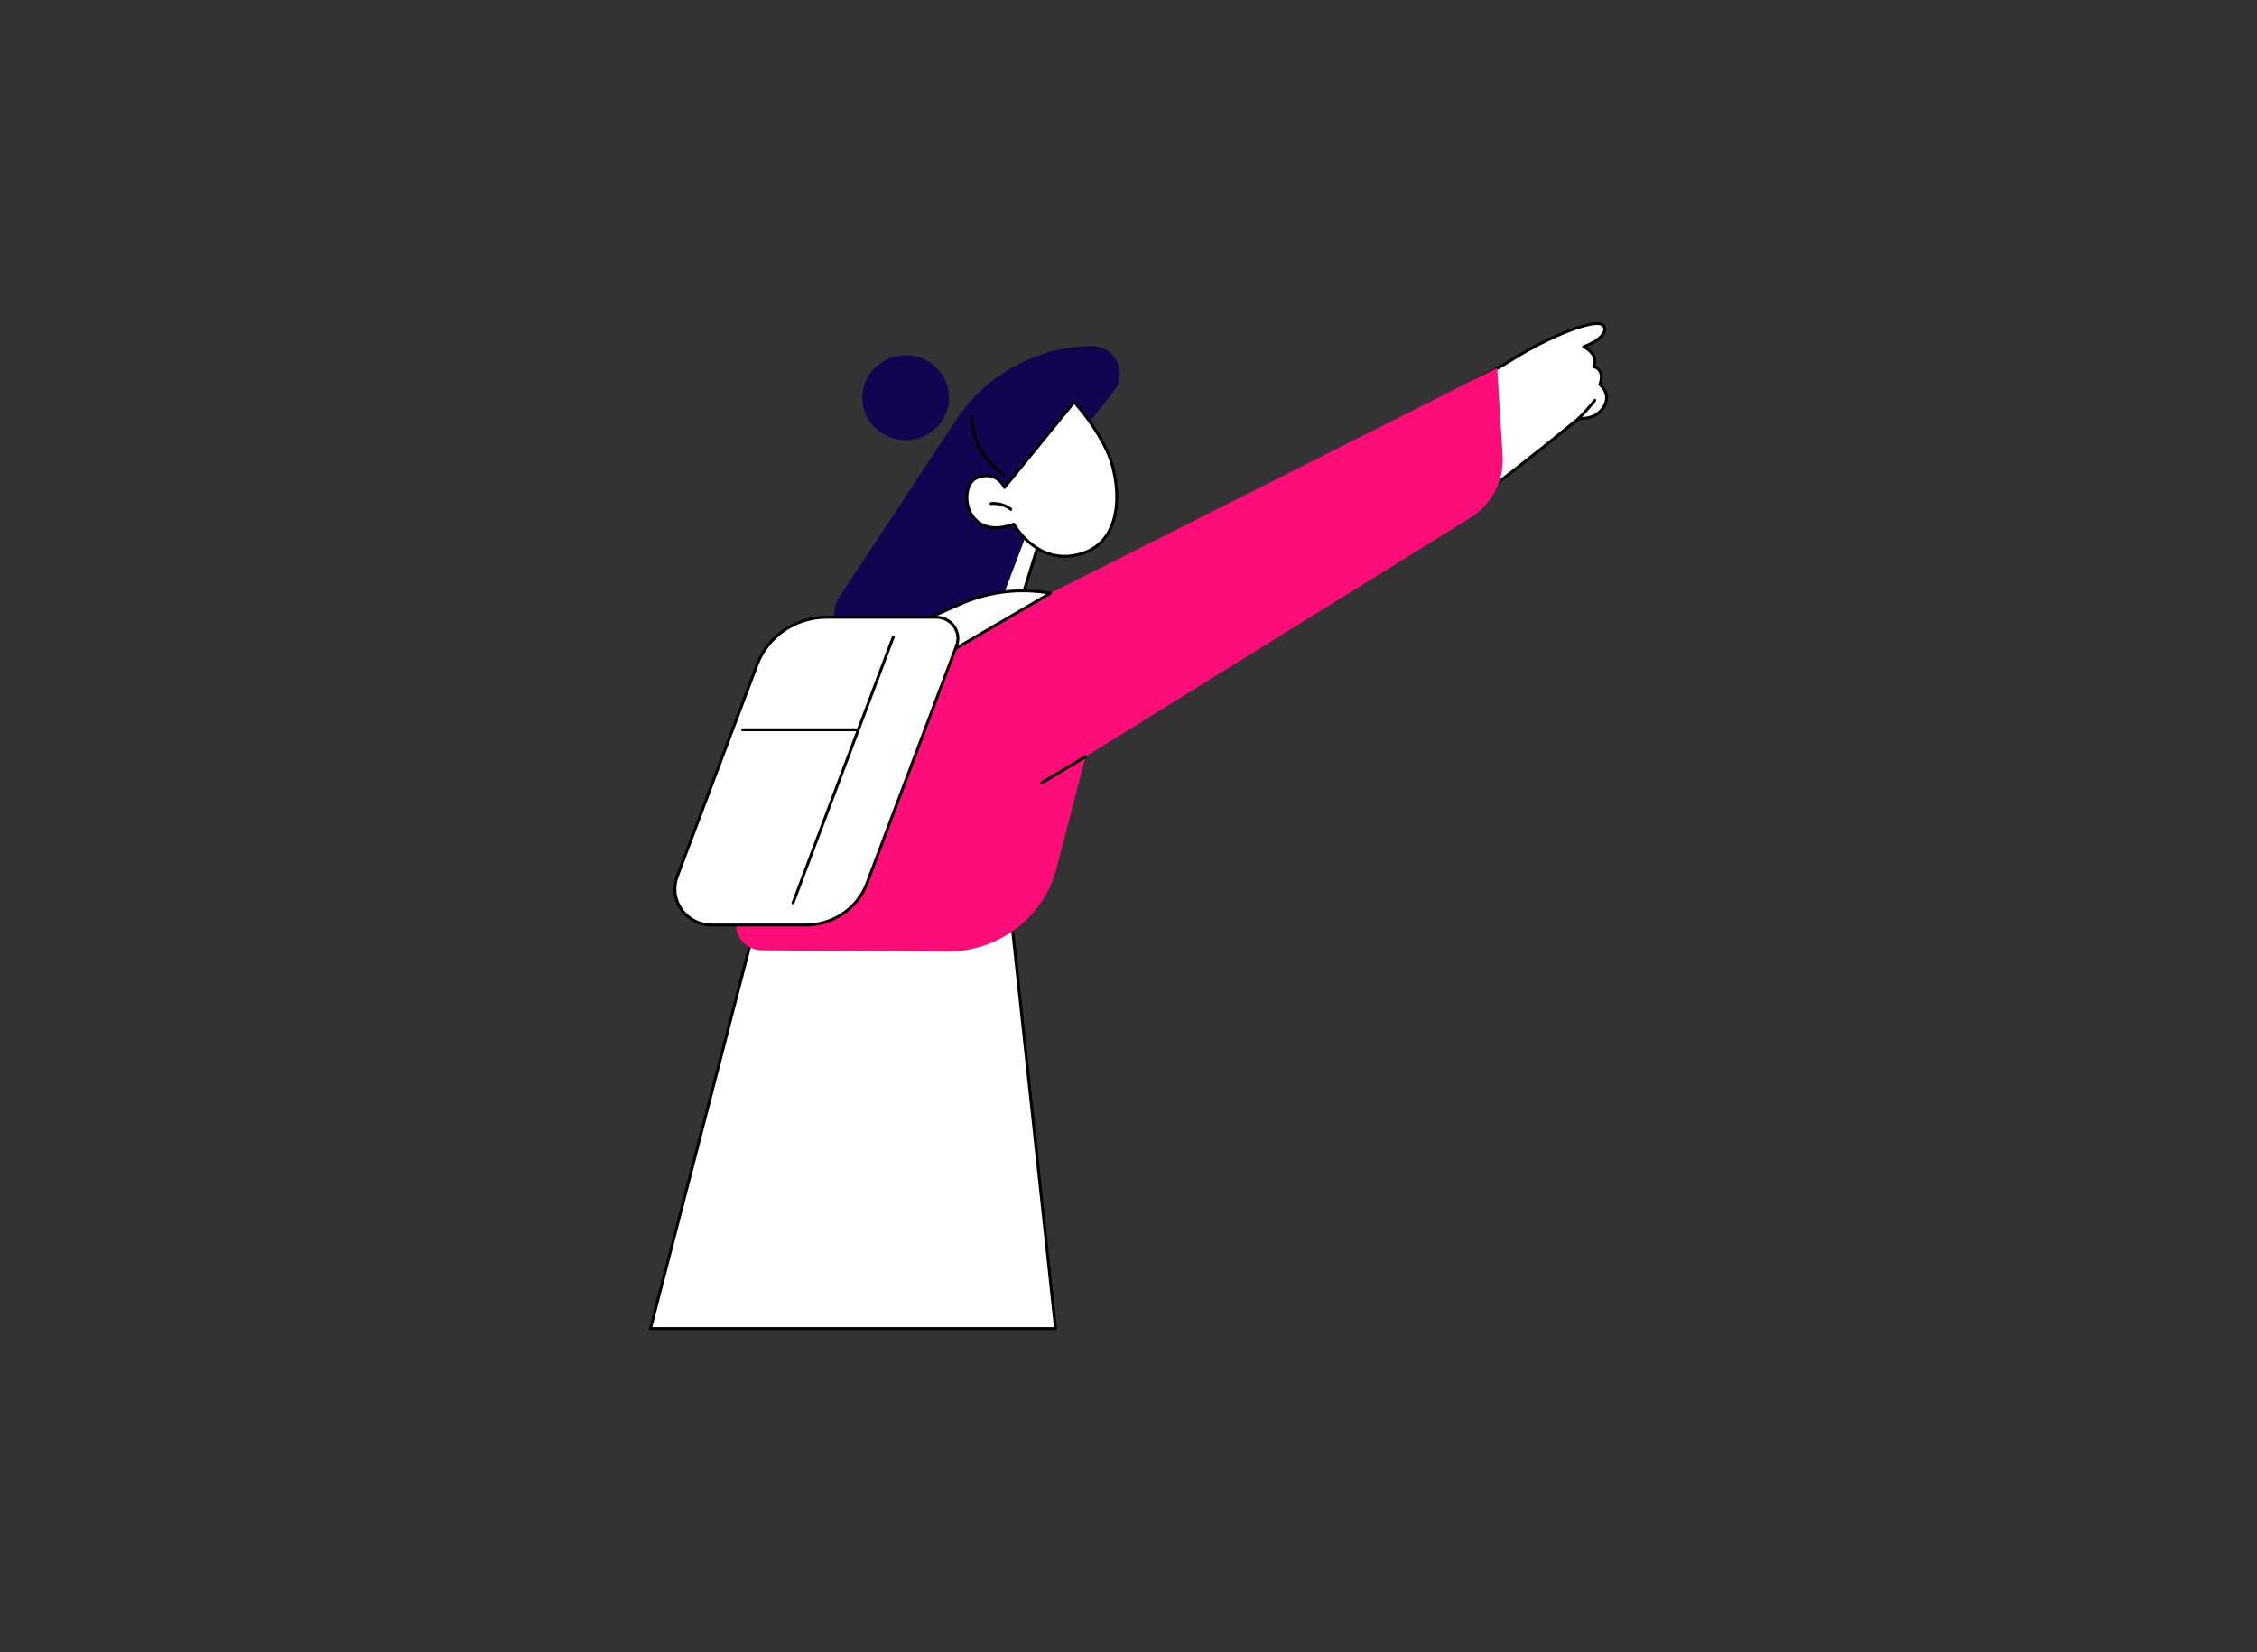
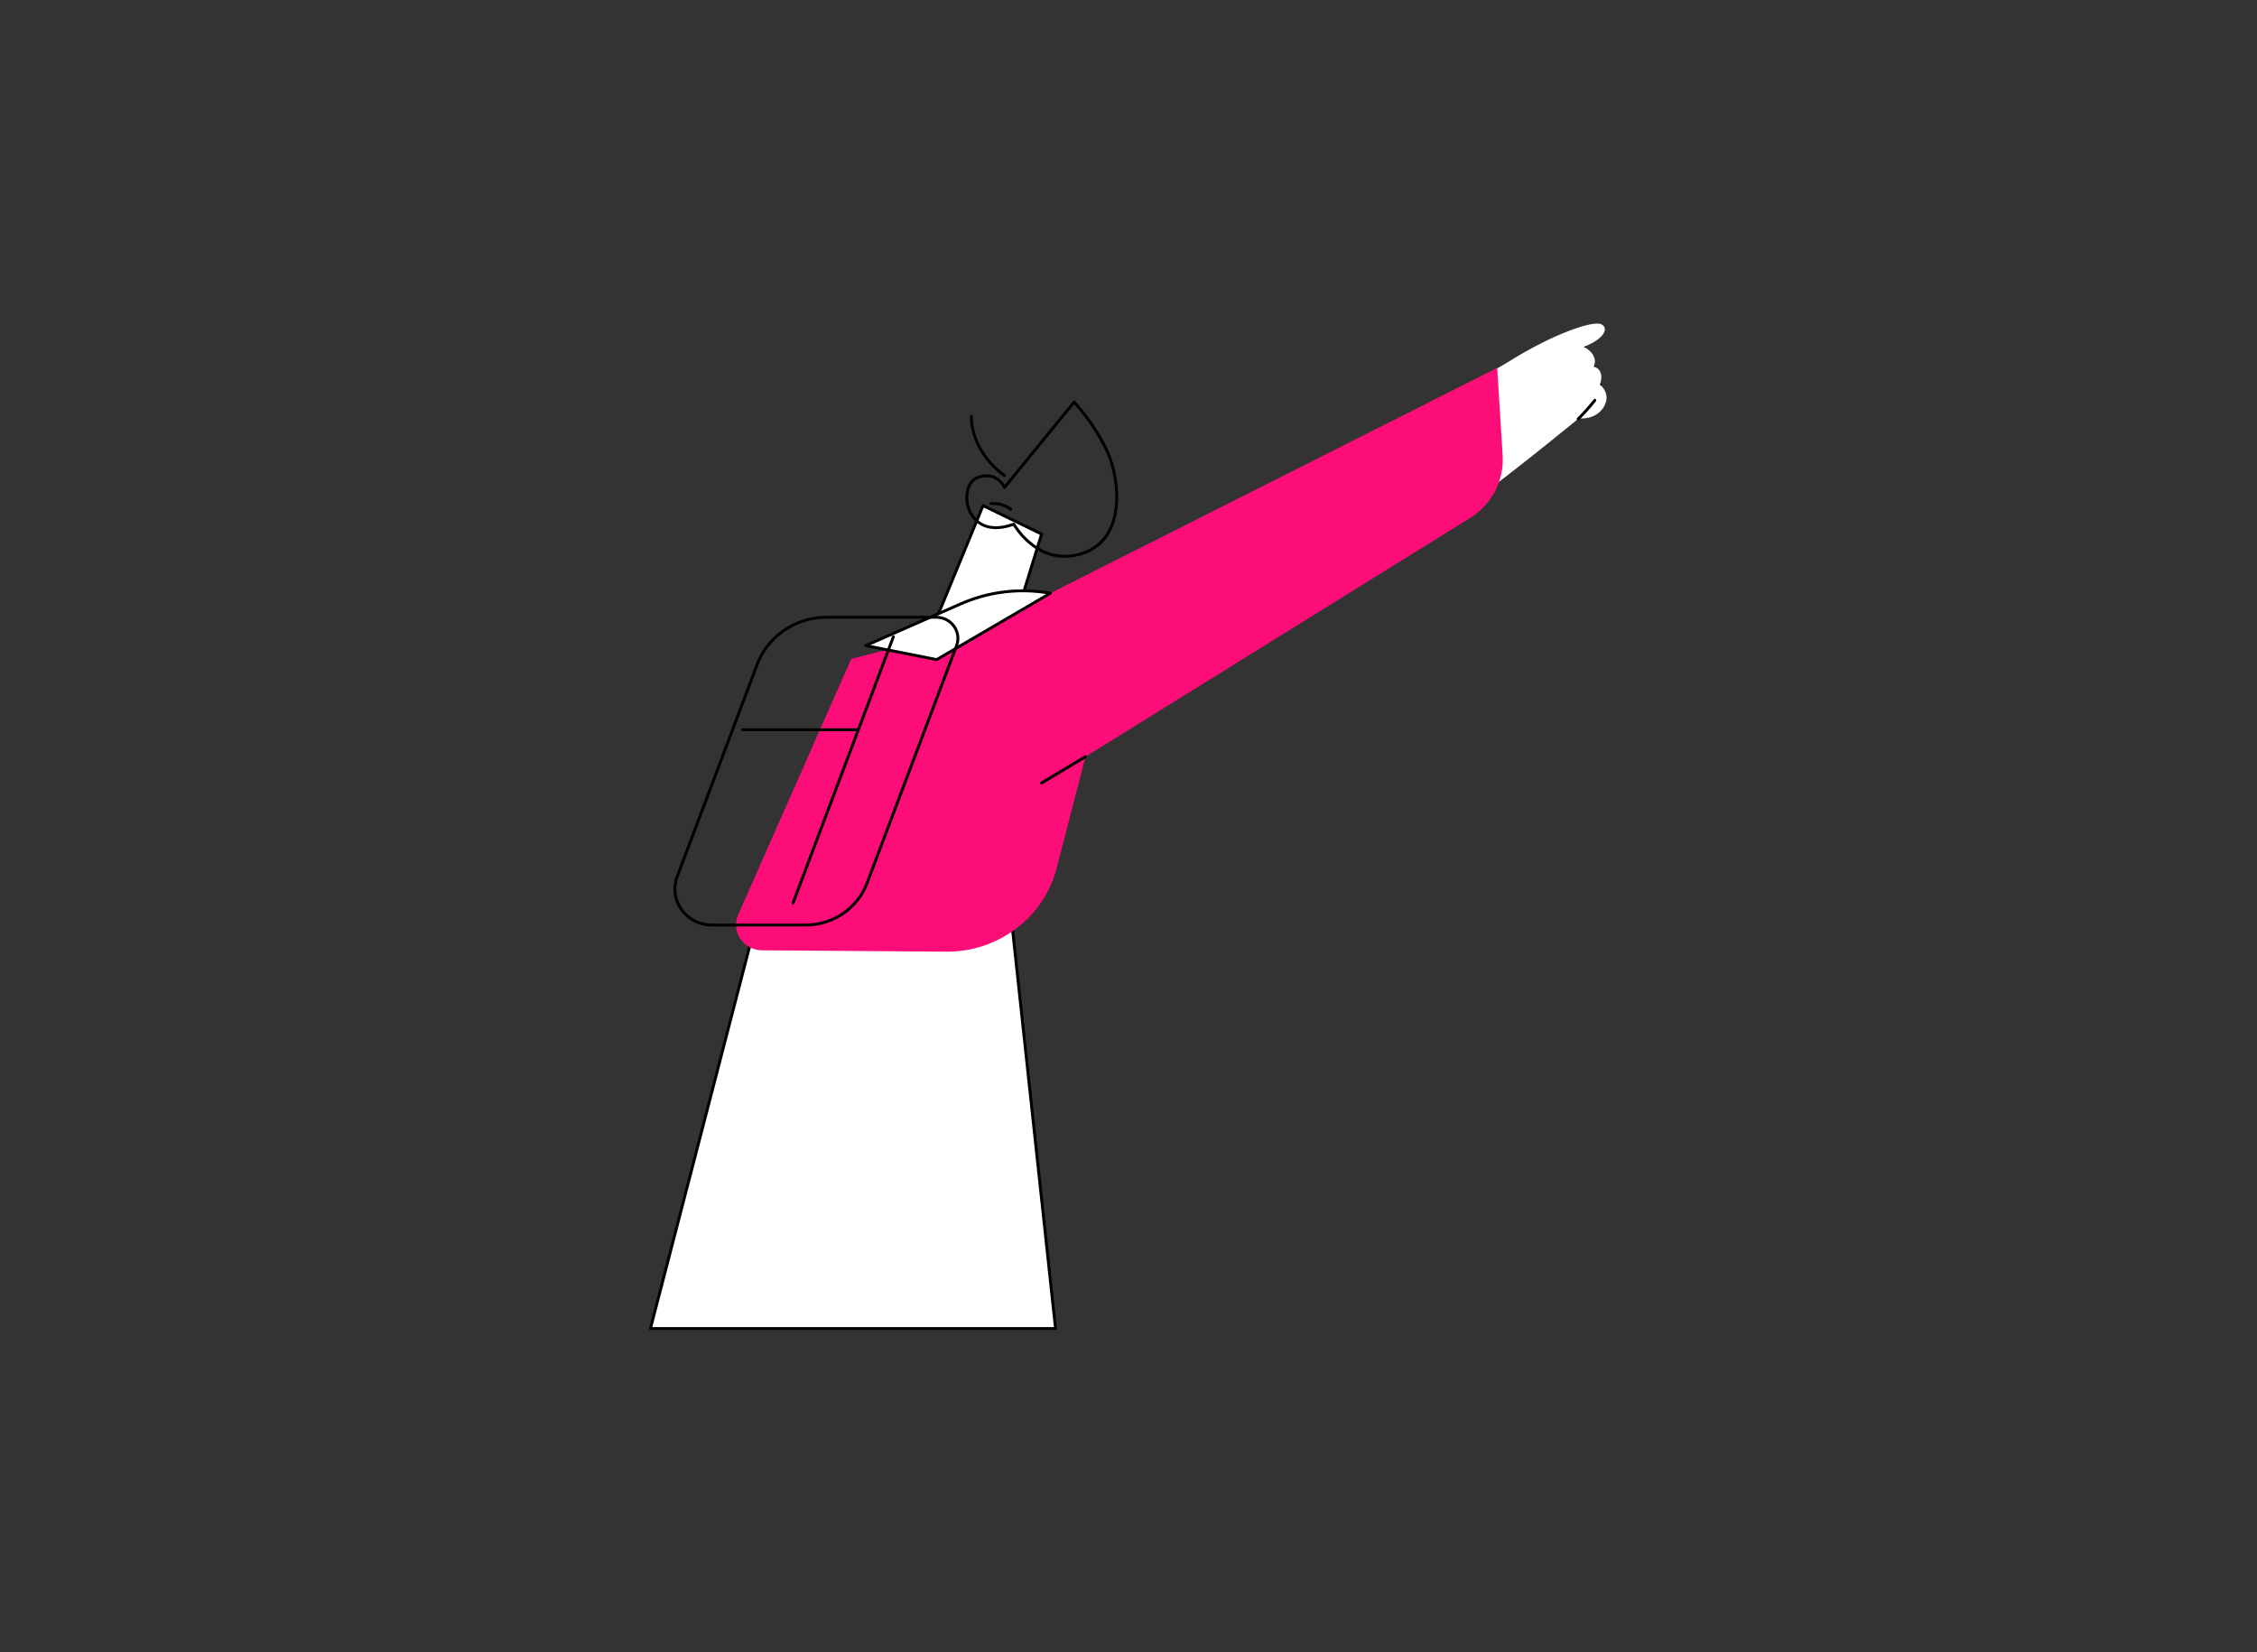
<svg xmlns="http://www.w3.org/2000/svg" id="Illustration" viewBox="0 0 3415 2500">
  <rect x="0" y="0" width="3415" height="2500" fill="#333333" stroke="none" />
  <defs>
    <style>
      .cls-1 {
        fill: #fff;
      }

      .cls-2 {
        fill: #fc0d78;
      }

      .cls-3 {
        fill: #110450;
      }
    </style>
  </defs>
  <path d="M2393.45,589.55c-.75,0-1.47-.38-1.89-1.07-.63-1.04-.29-2.39.75-3.02,8.77-5.28,19.58-7.11,29.65-5.01,1.19.25,1.95,1.41,1.71,2.6-.25,1.19-1.4,1.95-2.6,1.71-9-1.87-18.65-.24-26.49,4.47-.35.21-.75.31-1.13.31Z" />
  <path d="M2377.53,566.8c-.71,0-1.41-.34-1.83-.98-.67-1.01-.4-2.38.61-3.05,10.17-6.75,22.57-10.23,34.8-9.83,1.22.04,2.17,1.06,2.12,2.27-.04,1.21-1.12,2.16-2.27,2.12-11.37-.4-22.81,2.85-32.22,9.1-.38.25-.8.37-1.22.37Z" />
  <path d="M2365.68,539.76c-.78,0-1.54-.42-1.94-1.16-.58-1.07-.17-2.4.9-2.98,9.97-5.35,20.6-9.46,31.62-12.22,1.17-.29,2.37.42,2.67,1.6.3,1.18-.42,2.37-1.6,2.67-10.66,2.68-20.96,6.66-30.61,11.83-.33.18-.69.26-1.04.26Z" />
  <g>
    <polygon class="cls-1" points="984.18 2010.35 1597.1 2010.35 1522.6 1318.68 1166.32 1308.56 984.18 2010.35" />
    <path d="M1597.1,2012.55h-612.92c-.68,0-1.32-.32-1.74-.85-.42-.54-.56-1.24-.39-1.9l182.14-701.79c.25-.97,1.13-1.65,2.13-1.65.02,0,.04,0,.06,0l356.28,10.12c1.1.03,2.01.87,2.12,1.96l74.5,691.67c.07.62-.13,1.24-.55,1.7-.42.47-1.01.73-1.64.73ZM987.02,2008.15h607.63l-74.04-687.33-352.61-10.01-180.99,697.34Z" />
    <polygon class="cls-1" points="1529.93 957.16 1576.01 808.13 1487.42 765.06 1402.01 972.35 1529.93 957.16" />
    <path d="M1402.01,974.55c-.68,0-1.33-.32-1.75-.87-.47-.62-.58-1.45-.28-2.17l85.41-207.29c.23-.56.69-1,1.25-1.22.57-.22,1.2-.19,1.74.08l88.58,43.07c.98.47,1.46,1.59,1.14,2.63l-46.07,149.04c-.26.83-.98,1.43-1.84,1.53l-127.92,15.18c-.09,0-.17.02-.26.02ZM1488.57,768.06l-83.09,201.66,122.78-14.57,45.09-145.87-84.78-41.22ZM1529.93,957.16h.02-.02Z" />
-     <path class="cls-3" d="M1270.09,903.34l177.06-268.61c44.05-66.82,118.77-108.35,200.01-111.01,1.05-.03,2.09-.07,3.14-.1,35.9-1.09,57.06,39.07,35.48,67.15l-98.98,128.81-97.79,258.48-179.1-1.15c-38.09-.91-60.47-42.26-39.82-73.58Z" />
-     <ellipse class="cls-3" cx="1370.35" cy="601.78" rx="65.66" ry="64.22" />
    <path d="M1519.88,721.79c-.45,0-.9-.14-1.3-.42-54.1-39.58-50.97-91.11-50.93-91.62.09-1.21,1.17-2.11,2.35-2.03,1.21.09,2.12,1.14,2.03,2.35-.03.49-2.9,49.67,49.14,87.75.98.72,1.19,2.09.47,3.07-.43.59-1.1.9-1.78.9Z" />
-     <path class="cls-1" d="M1519.89,737.58s-11.96-26.54-41.53-14.71c-29.58,11.83-19.42,97.68,55.6,70.28,0,0,31.18,56.86,89.27,47.68,83.25-13.16,72.33-114.09,52.24-157.53-20.09-43.44-50.26-74.89-50.26-74.89l-105.32,129.17Z" />
    <path d="M1610.78,844.02c-45.56,0-72.49-39.61-77.79-48.19-38.77,13.44-60.9-3.37-68.72-23.83-8.11-21.19-1.91-45.1,13.27-51.17,24.92-9.96,38.26,5.94,42.68,12.87l103.29-126.68c.4-.49.99-.78,1.62-.81.62-.02,1.24.22,1.68.67.3.32,30.65,32.21,50.66,75.49,12.22,26.42,23.8,82.96,2.85,122.2-11.4,21.35-30.49,34.28-56.74,38.43-4.41.7-8.68,1.02-12.79,1.02ZM1533.95,790.96c.78,0,1.53.42,1.93,1.14.31.56,31.13,55.39,87,46.56,24.82-3.92,42.83-16.09,53.55-36.15,20.2-37.83,8.9-92.63-2.96-118.28-17.01-36.77-41.55-65.16-48.16-72.46l-103.72,127.2c-.48.59-1.22.89-1.99.79-.75-.1-1.4-.58-1.72-1.27-.46-1-11.5-24.46-38.71-13.57-12.8,5.12-17.94,26.81-10.79,45.52,3.49,9.12,18.48,37.58,64.82,20.65.25-.09.5-.13.75-.13Z" />
    <path d="M1529.39,772.88c-.47,0-.95-.15-1.35-.47-7.92-6.18-18.25-9.16-28.34-8.17-1.21.12-2.29-.77-2.4-1.97-.12-1.21.76-2.29,1.97-2.4,11.19-1.11,22.67,2.21,31.48,9.08.96.75,1.13,2.13.38,3.09-.43.56-1.08.85-1.74.85Z" />
    <path class="cls-1" d="M2245.43,616.97c9.57,30.73-3.44,128.45-2.2,130.9,57.95-42.86,145.63-114.84,145.63-114.84,0,0,24.9,3.4,37.52-16.94,12.63-20.35-5.6-34.1-5.6-34.1,8.13-23.92-9.36-27.15-9.36-27.15,8.24-19.46-15.26-30.07-15.26-30.07,30.94-11.33,39.15-28.89,26.17-34.31-12.97-5.42-72.23,14.82-137.49,55.51-15.14,9.44-32.78,19.06-50.95,28.26,3.35,14.38,7.16,28.65,11.55,42.73Z" />
-     <path d="M2243.23,750.07c-.17,0-.34-.02-.51-.06-.63-.15-1.16-.57-1.45-1.15-.53-1.05-.51-2.18,1.01-19.03,2.61-29.13,8.05-89.75,1.06-112.2h0c-4.2-13.51-8.1-27.94-11.59-42.89-.23-.99.24-2,1.15-2.46,19.85-10.06,36.94-19.53,50.78-28.17,64.49-40.21,125.28-61.62,139.5-55.68,4.79,2,7.37,5.56,7.27,10.03-.2,9.12-11.47,19.32-29.09,26.64,8.02,5.09,17.16,15.06,12.93,28.34,2.37.95,5.94,2.99,8.35,7.09,3.09,5.27,3.32,12.25.68,20.76,4.09,3.78,16.42,17.44,4.93,35.97-11.93,19.23-33.75,18.5-38.71,18.07-8.5,6.96-90.43,73.96-145,114.33-.38.28-.84.43-1.31.43ZM2245.36,747.37h0ZM2247.53,616.31c7.25,23.29,1.96,82.23-.88,113.9-.47,5.22-.9,10-1.13,13.21,57.23-42.61,141.08-111.4,141.94-112.1.47-.39,1.09-.56,1.69-.48.96.13,23.66,2.93,35.36-15.92,11.39-18.35-4.38-30.67-5.06-31.19-.75-.57-1.06-1.56-.75-2.46,2.67-7.85,2.73-14.07.18-18.47-2.76-4.76-7.81-5.8-7.86-5.81-.65-.13-1.22-.54-1.52-1.13-.31-.59-.35-1.28-.09-1.89,7.32-17.29-13.27-26.81-14.14-27.21-.82-.37-1.33-1.19-1.29-2.09.03-.89.6-1.68,1.44-1.98,20.85-7.63,30.5-17.97,30.65-24.34.06-2.61-1.48-4.58-4.57-5.87-11.65-4.88-68.87,13.82-135.48,55.35-13.59,8.48-30.27,17.75-49.58,27.58,3.36,14.25,7.1,28,11.11,40.9h0Z" />
    <path d="M2387.9,636.18c-.56,0-1.12-.21-1.55-.64-.86-.86-.86-2.25,0-3.11,8.83-8.85,17.26-18.28,25.04-28.03.76-.95,2.14-1.1,3.09-.35.95.76,1.1,2.14.35,3.09-7.88,9.87-16.41,19.43-25.36,28.39-.43.43-.99.65-1.56.65Z" />
    <path class="cls-2" d="M1598.49,1314.42c10.86-41.46,25.13-96.46,43.86-169.42l581.97-361.22c32.75-20.33,51.63-56.46,49.28-94.33l-8.23-132.78-764.22,385.42-213.16,54.92-171.02,386.98c-11.23,25.42,7.69,53.82,36,54.02l278.73,2.05c78.52.58,147.33-51.24,166.82-125.64Z" />
    <path d="M1576.01,1187.03c-.75,0-1.48-.38-1.89-1.07-.63-1.04-.29-2.39.75-3.02l66.34-39.83c1.04-.63,2.39-.29,3.02.75.62,1.04.29,2.39-.75,3.02l-66.34,39.83c-.35.21-.75.31-1.13.31Z" />
    <path class="cls-1" d="M1417.29,998.1l172.12-100.53-9.24-1.29c-42.94-6.01-86.75.03-126.32,17.41l-143.94,63.22,107.38,21.19Z" />
    <path d="M1417.29,1000.3c-.14,0-.28-.01-.43-.04l-107.38-21.19c-.94-.19-1.66-.96-1.76-1.92-.11-.95.42-1.87,1.3-2.25l143.94-63.23c40.01-17.57,84.09-23.65,127.51-17.58l9.23,1.29c.93.13,1.67.83,1.85,1.75.18.92-.24,1.85-1.05,2.32l-172.12,100.53c-.34.2-.72.3-1.11.3ZM1317.21,976.11l99.69,19.67,165.92-96.91-2.95-.41c-42.6-5.96-85.87,0-125.13,17.25l-137.53,60.41Z" />
-     <path class="cls-1" d="M1219.17,1399.77h-142.2c-38.79,0-65.73-37.79-52.3-73.4l120.97-320.86c16.2-42.96,58.05-71.5,104.86-71.5h166.18c22.75,0,38.54,22.16,30.67,43.03l-135.57,359.58c-14.3,37.94-51.27,63.14-92.61,63.14Z" />
    <path d="M1219.17,1401.96h-142.2c-19.25,0-37.19-9.32-47.99-24.93-10.6-15.32-12.92-34.07-6.38-51.44l120.97-320.86c16.44-43.62,59.41-72.92,106.92-72.92h166.18c11.58,0,22.38,5.61,28.88,15.01,6.39,9.23,7.79,20.53,3.84,31l-135.57,359.58c-14.56,38.62-52.61,64.57-94.67,64.57ZM1250.5,936.2c-45.69,0-87,28.16-102.81,70.08l-120.97,320.86c-6.03,16-3.89,33.27,5.88,47.39,9.98,14.42,26.56,23.03,44.37,23.03h142.2c40.24,0,76.64-24.8,90.55-61.72l135.57-359.58c3.43-9.1,2.21-18.92-3.34-26.95-5.68-8.21-15.12-13.11-25.26-13.11h-166.18Z" />
    <path d="M1199.94,1368.43c-.26,0-.52-.05-.78-.14-1.14-.43-1.71-1.7-1.28-2.83l151.79-402.62c.43-1.14,1.69-1.71,2.83-1.28,1.14.43,1.71,1.7,1.28,2.83l-151.79,402.62c-.33.88-1.17,1.43-2.06,1.43Z" />
    <path d="M1296.17,1106.49h-172.6c-1.22,0-2.2-.98-2.2-2.2s.98-2.2,2.2-2.2h172.6c1.22,0,2.2.98,2.2,2.2s-.98,2.2-2.2,2.2Z" />
  </g>
</svg>